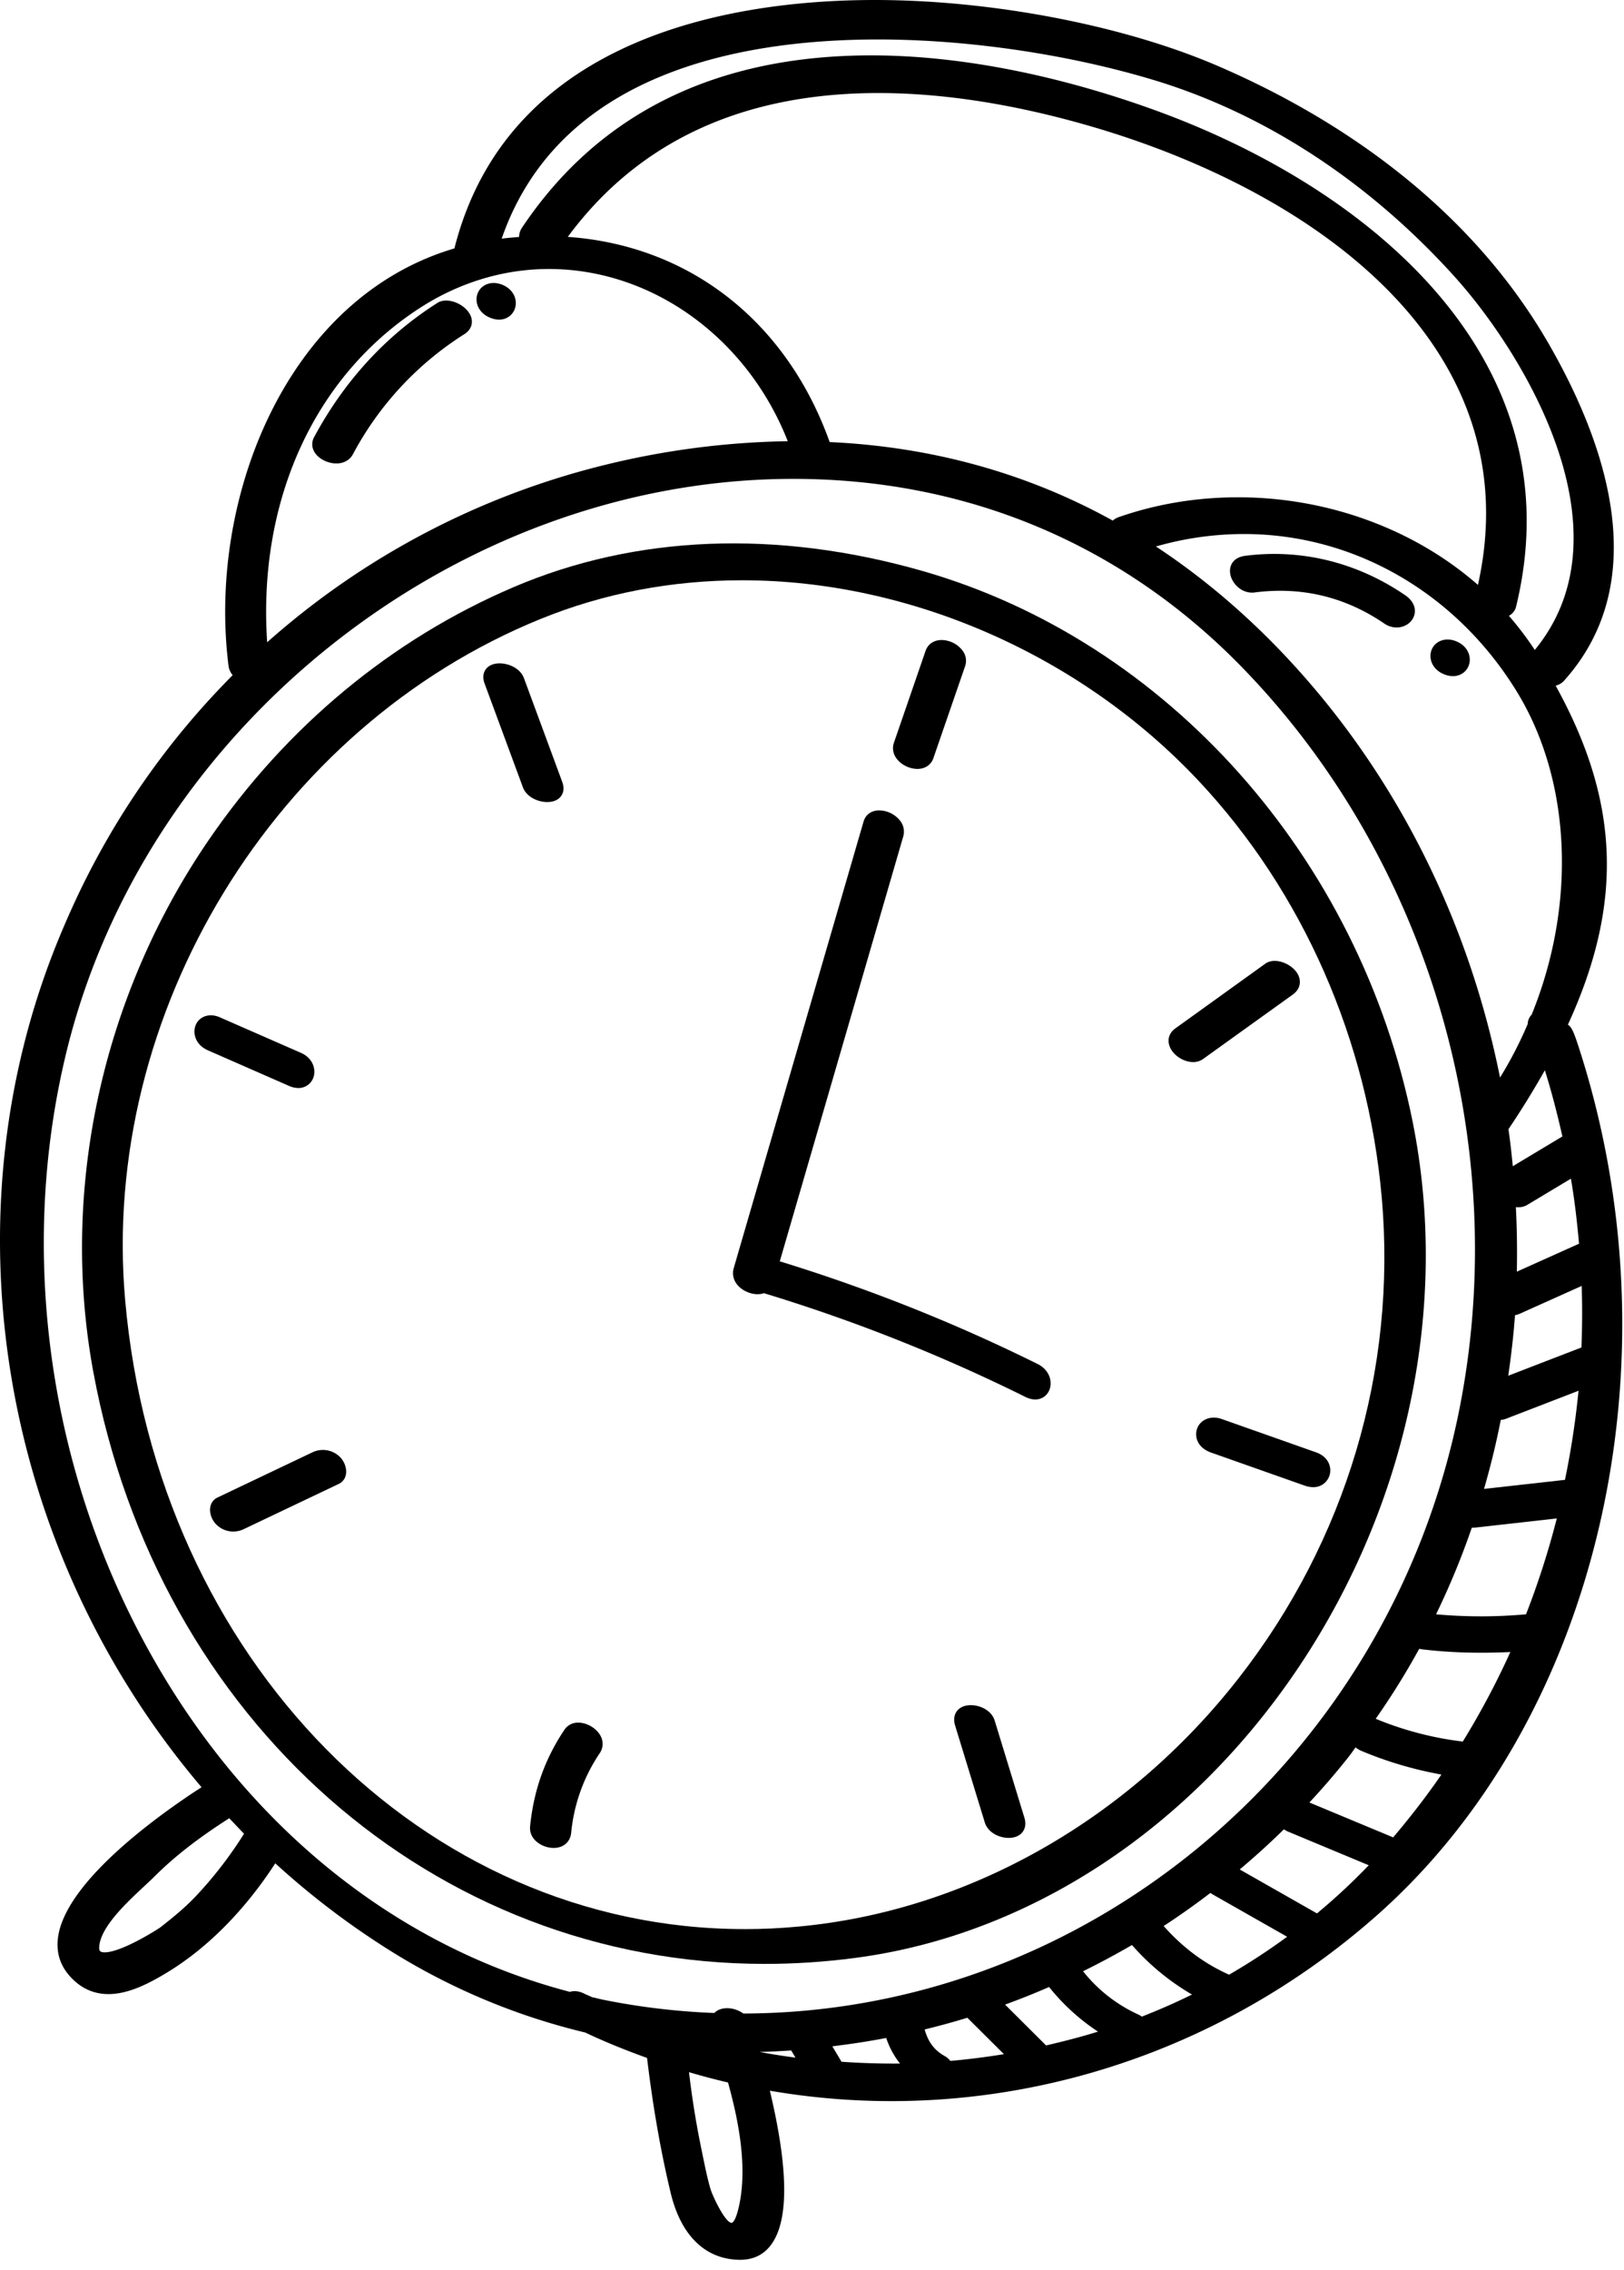
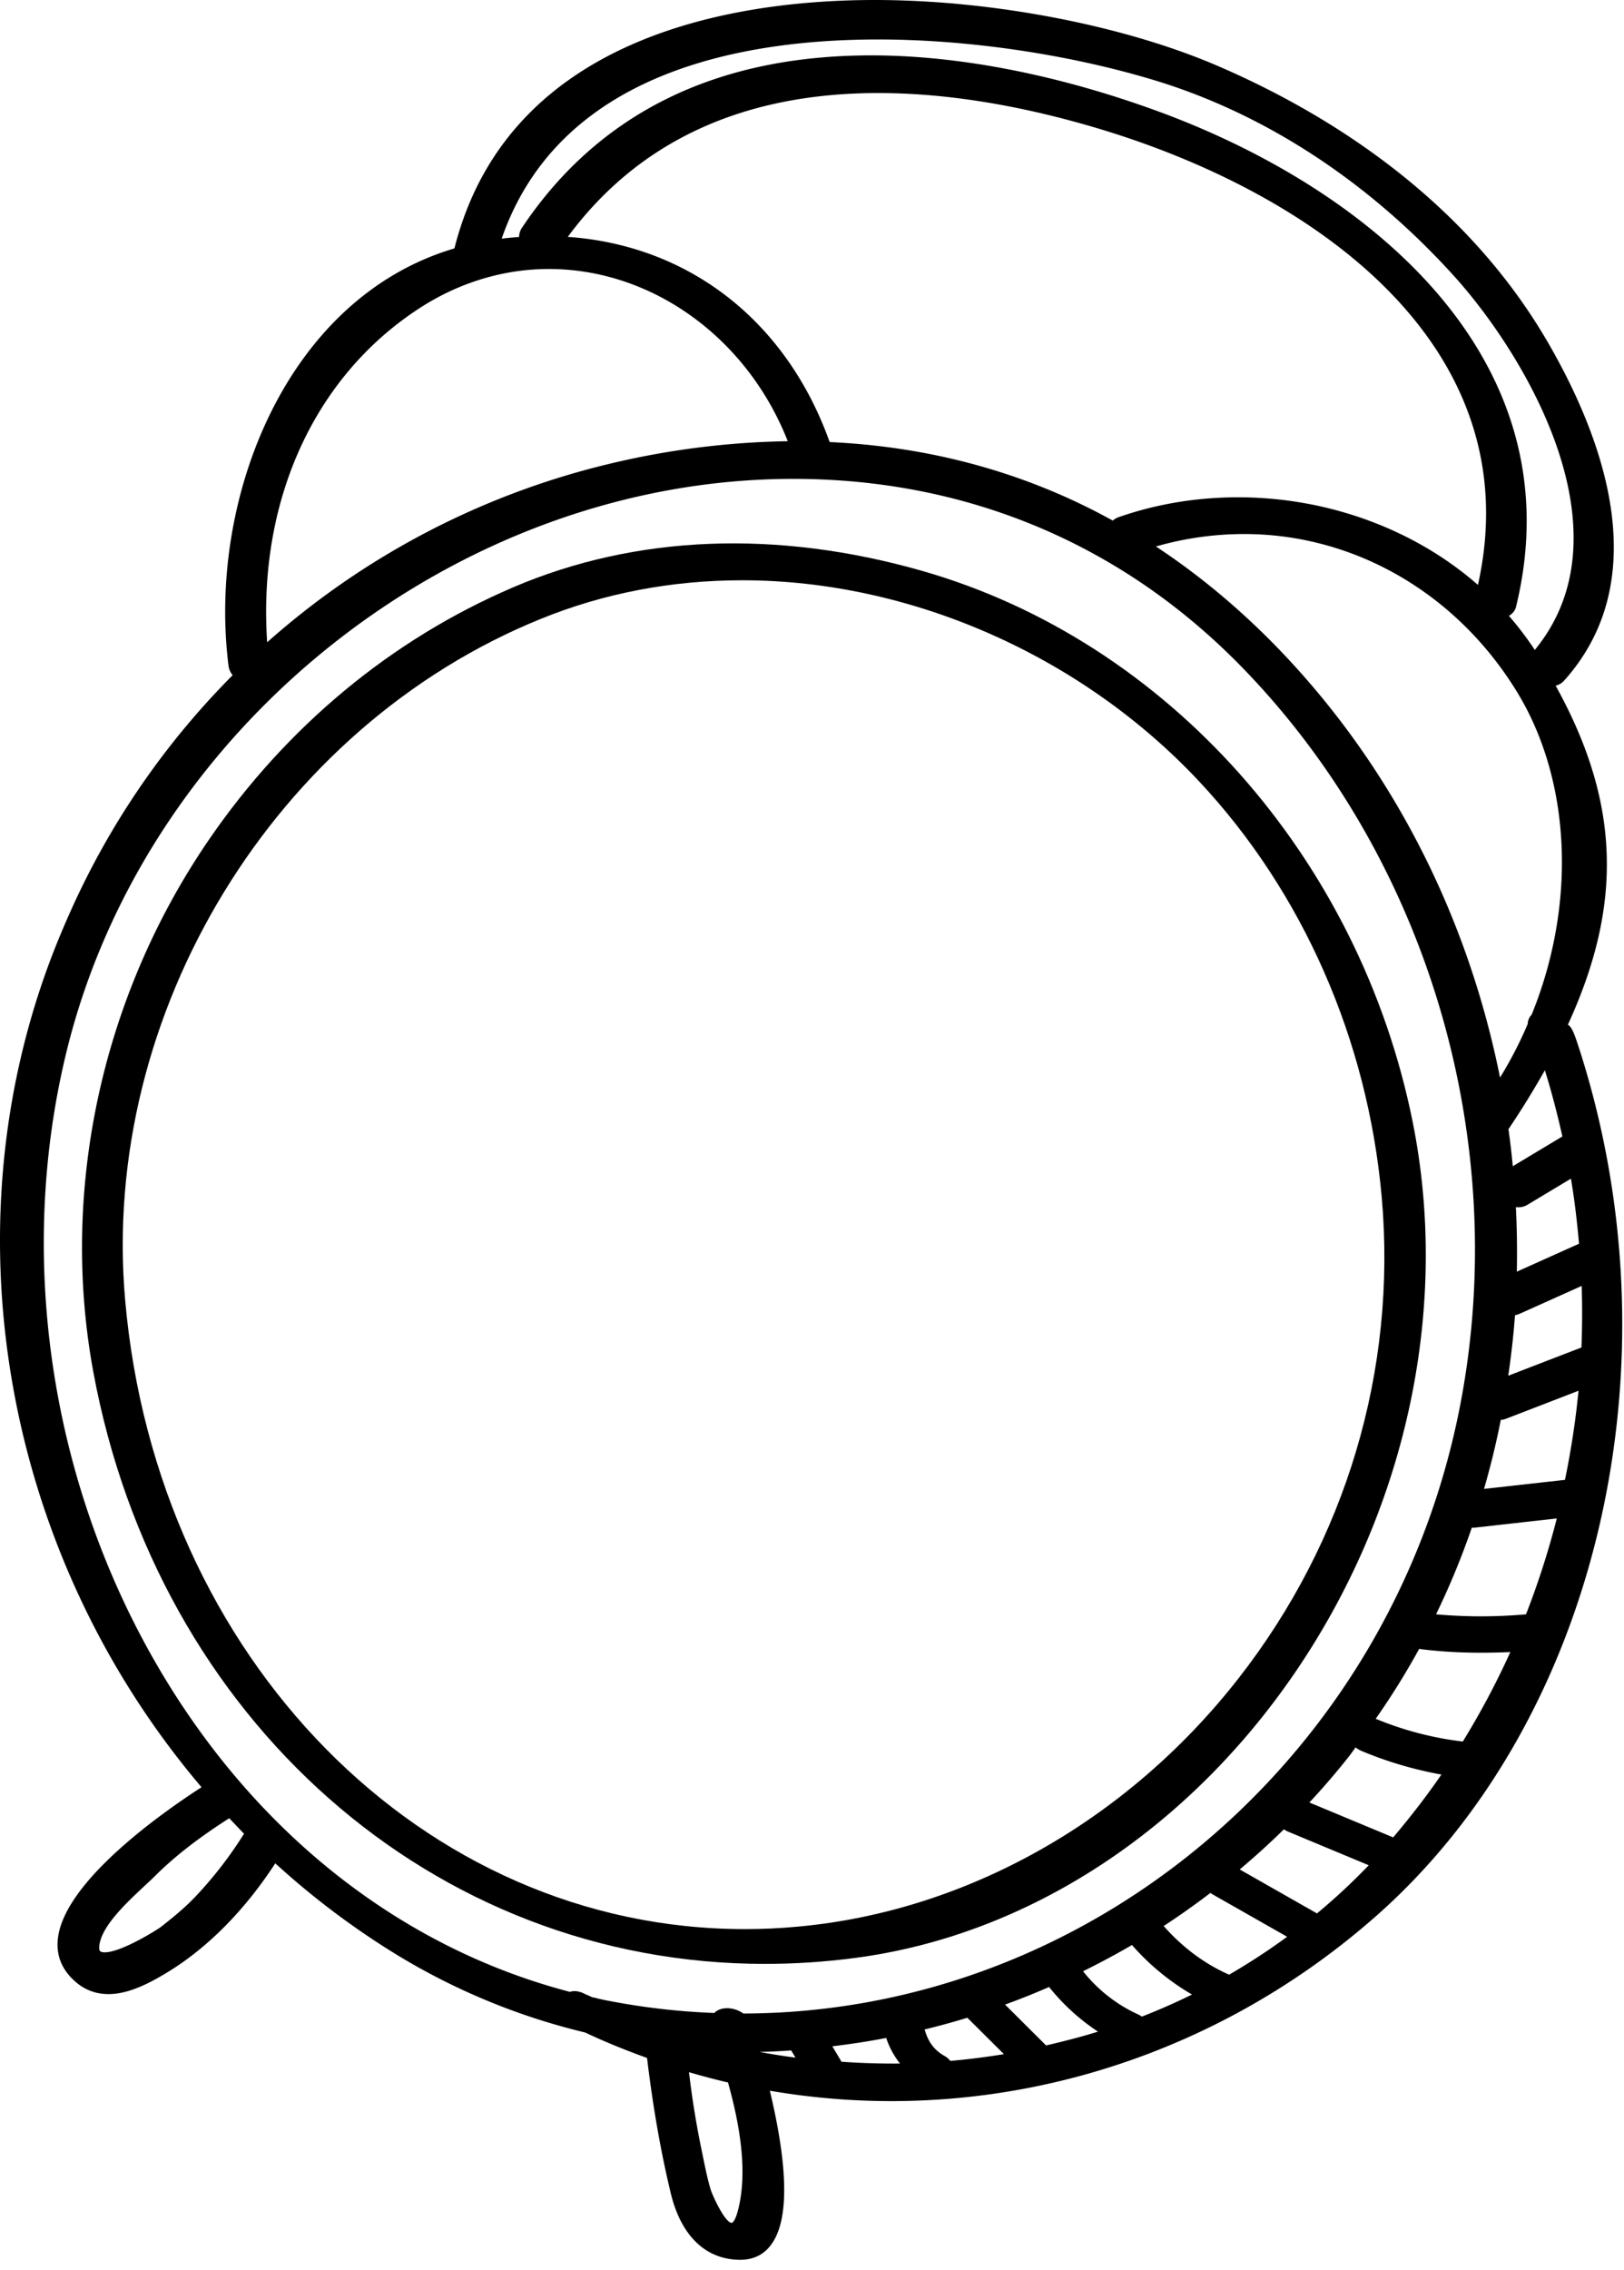
<svg xmlns="http://www.w3.org/2000/svg" width="63" height="88" fill="none">
  <path fill="#000" d="M3.882 75.27c.182-.72 1.073-1.553 1.724-2.159.16-.148.307-.285.43-.41.762-.752 1.673-1.46 2.858-2.216.19.2.379.404.573.6a15.6 15.6 0 0 1-1.847 2.398c-.444.476-.955.884-1.396 1.23-.11.081-1.51.971-2.163.971-.055 0-.15-.007-.186-.055-.015-.021-.057-.107.007-.359m51.174-11.353q.055.013.11.02c1.067.13 2.177.161 3.425.106a31 31 0 0 1-1.845 3.47 12.8 12.8 0 0 1-3.378-.883 29 29 0 0 0 1.688-2.713m-2.727 4.174q.119-.155.23-.314l.025-.04a1 1 0 0 0 .233.139c.986.415 2.027.723 3.1.916-.557.81-1.173 1.611-1.872 2.436l-3.25-1.353a28 28 0 0 0 1.534-1.784m8.064-9.227a32 32 0 0 1-1.194 3.716c-1.17.105-2.337.104-3.49 0a30 30 0 0 0 1.387-3.358q.06.004.126-.003zM37.526 78.22l1.42 1.411a28 28 0 0 1-2.08.262.7.7 0 0 0-.204-.18c-.407-.227-.64-.528-.784-1.009l-.01-.03a29 29 0 0 0 1.658-.454m-3.148.783q.184.548.536.992a29 29 0 0 1-2.274-.07 1 1 0 0 0-.037-.072l-.315-.526c.778-.095 1.453-.2 2.09-.324m12.58-5.623q.05.039.114.075l2.86 1.625a25 25 0 0 1-2.254 1.472l-.028-.015c-.94-.424-1.763-1.035-2.508-1.873a30 30 0 0 0 1.815-1.284M43.913 75.4a9.3 9.3 0 0 0 2.329 1.92c-.613.302-1.253.584-1.944.855a1 1 0 0 0-.143-.082 5.8 5.8 0 0 1-2.14-1.676 31 31 0 0 0 1.898-1.017m-3.215 1.628a8.2 8.2 0 0 0 1.896 1.73c-.606.189-1.259.36-2.013.535L38.99 77.71a29 29 0 0 0 1.71-.684m7.393-4.555c.624-.526 1.19-1.04 1.714-1.557a.8.8 0 0 0 .175.096l3.116 1.298a24 24 0 0 1-2.008 1.867zM28.384 86.171c-.246 0-.726-1.001-.824-1.319-.118-.407-.207-.84-.293-1.262l-.081-.396a34 34 0 0 1-.457-2.864q.746.22 1.513.4c.384 1.387.813 3.361.378 4.987-.097.36-.197.454-.236.454M58.51 53.332c.125-.87.21-1.626.261-2.346a1 1 0 0 0 .19-.06l2.397-1.076c.026.767.023 1.567-.009 2.387q-1.42.546-2.84 1.095m2.727.582a33 33 0 0 1-.526 3.454l-3.14.351c.268-.928.48-1.808.65-2.676a.6.6 0 0 0 .188-.038zm-2.418-30.417c2.326-9.591-5.714-16.22-14.015-19.226-3.838-1.389-7.64-2.124-11-2.124-6.027 0-10.588 2.247-13.553 6.68a.65.65 0 0 0-.113.36q-.356.026-.675.063c2.209-6.37 9.135-7.72 14.605-7.72 3.454 0 7.33.566 10.633 1.555C49.01 4.374 53.05 7 56.386 10.678c2.765 3.048 6.92 9.949 3.153 14.518a12.5 12.5 0 0 0-1.005-1.324.55.55 0 0 0 .285-.375m.598 15.838a.54.54 0 0 0-.153.362 15.4 15.4 0 0 1-1.073 2.075c-1.194-5.95-3.876-11.382-7.773-15.737-1.704-1.907-3.58-3.536-5.576-4.85a12.4 12.4 0 0 1 3.42-.483c4.246 0 8.188 2.259 10.54 6.044 2.144 3.441 2.377 8.262.615 12.59m-.731 5.874a31 31 0 0 0-.168-1.436 34 34 0 0 0 1.412-2.285c.243.775.466 1.62.68 2.566zM34.076 3.607c2.54 0 5.335.44 8.304 1.308 8.616 2.522 17.017 8.503 14.954 17.76-2.465-2.162-5.835-3.397-9.303-3.397-1.607 0-3.166.258-4.63.768a.7.7 0 0 0-.234.135c-3.326-1.84-7.019-2.862-10.982-3.044-1.672-4.68-5.443-7.624-10.159-7.954 2.734-3.701 6.787-5.576 12.05-5.576m27.179 44.607-2.412 1.083c.017-.85.004-1.69-.038-2.5.165.015.31-.01.435-.084l1.701-1.021c.134.785.235 1.616.314 2.522M30.56 17.104a31.7 31.7 0 0 0-7.016.9 30.77 30.77 0 0 0-13.18 6.894c-.367-5.475 1.82-10.292 5.897-12.942 1.534-1 3.273-1.528 5.03-1.528 4.008 0 7.695 2.67 9.269 6.676M28.206 77.85c-.207 0-.382.066-.495.185a27 27 0 0 1-4.305-.512q-.133-.029-.263-.06a1 1 0 0 0-.165-.036q-.076-.036-.153-.07a2 2 0 0 1-.159-.071c-.198-.1-.39-.123-.558-.07-6.73-1.755-12.496-6.395-16.246-13.068C1.887 57.07.687 48.56 2.572 40.804c3.08-12.678 15.206-22.24 28.204-22.24 6.742 0 12.768 2.532 17.424 7.322 7.25 7.458 10.47 18.495 8.403 28.8-2.713 13.518-14.38 23.337-27.766 23.37a1.1 1.1 0 0 0-.631-.207m2.487 1.638.166.279q-.706-.093-1.39-.22c.425-.011.828-.032 1.224-.059m30.492-39.071c-.134-.4-.227-.618-.362-.693 2.156-4.688 2.015-8.646-.475-13.143a.63.63 0 0 0 .325-.19c3.482-3.876 1.61-9.224-.573-13.027-3.343-5.824-8.885-9.111-12.946-10.844C43.506.965 38.442 0 33.938 0c-5.188 0-14.193 1.253-16.31 9.63-6.524 1.925-9.579 9.71-8.763 16.177q.024.2.161.367a30.8 30.8 0 0 0-6.13 8.8q-.322.698-.615 1.41C-2.17 47.213.007 60.1 7.818 69.283c-1.515.978-5.438 3.72-5.582 5.97-.041.619.2 1.153.714 1.59.36.307.785.46 1.257.46.78 0 1.575-.415 2.252-.823 1.572-.948 3.029-2.414 4.22-4.247a31 31 0 0 0 4.63 3.494 25.4 25.4 0 0 0 7.392 3.065c.705.334 1.47.65 2.4.986.23 1.91.531 3.627.92 5.245.396 1.636 1.334 2.553 2.646 2.58h.042c.52 0 .931-.2 1.218-.603.68-.941.657-2.943-.062-5.952 1.553.268 3.137.403 4.715.403 6.892 0 13.58-2.557 18.835-7.202 8.637-7.639 11.831-21.55 7.77-33.834" />
  <path fill="#000" d="M28.886 74.783C16.409 74.783 6.078 64.3 4.855 50.4 3.877 39.283 10.66 28.174 20.982 23.99c2.443-.992 5.071-1.495 7.812-1.495 6.517 0 13.14 2.91 17.711 7.782 4.037 4.303 6.557 10.04 7.098 16.15.587 6.679-1.386 13.298-5.558 18.637-4.303 5.505-10.52 9.013-17.054 9.62-.7.067-1.408.1-2.105.1m4.262 1.12c6.747-.876 13.038-5.002 17.26-11.317 4.214-6.31 5.817-13.993 4.397-21.081-2.059-10.266-9.526-18.655-19.027-21.374-5.637-1.61-11.113-1.398-15.862.632-4.72 2.016-8.805 5.402-11.813 9.79-4.15 6.053-5.784 13.568-4.486 20.616 2.494 13.52 13.21 22.962 26.059 22.962 1.149 0 2.316-.076 3.472-.228" />
-   <path fill="#000" d="M40.253 52.877a66.4 66.4 0 0 0-10.003-3.98l4.788-16.465a.68.68 0 0 0-.1-.59 1.06 1.06 0 0 0-.83-.427c-.301 0-.53.163-.608.435l-5.038 17.317c-.057.2-.022.41.102.588.223.322.725.502 1.069.376a66 66 0 0 1 10.145 4.022q.2.098.382.099c.29 0 .523-.195.584-.483.06-.294-.07-.683-.491-.892M50.154 38.553c.229-.164.319-.402.247-.655-.14-.484-.907-.834-1.316-.54l-3.482 2.503c-.228.162-.32.402-.246.651.101.359.527.66.93.66a.65.65 0 0 0 .383-.118zM35.59 29.808c.299 0 .532-.159.62-.42l1.227-3.555a.65.65 0 0 0-.077-.585 1.04 1.04 0 0 0-.833-.437c-.298 0-.531.158-.621.42l-1.225 3.554a.65.65 0 0 0 .076.587c.167.256.51.436.834.436M21.228 31.092c.252 0 .449-.09.554-.255.065-.1.123-.275.028-.529l-1.485-4.02c-.139-.375-.58-.572-.943-.572-.253 0-.45.092-.554.255-.065.102-.123.276-.028.53l1.485 4.019c.137.375.579.572.943.572M11.57 42.178a.61.61 0 0 0 .614-.511c.053-.29-.084-.666-.513-.854l-3.145-1.377c-.454-.201-.894.012-.972.43-.055.289.085.665.514.852l3.144 1.378a.9.9 0 0 0 .357.082M46.41 55.505c-.04.264.08.63.569.804l3.642 1.285a1 1 0 0 0 .312.057.65.65 0 0 0 .666-.555c.04-.262-.08-.63-.545-.795l-3.666-1.294c-.475-.164-.915.075-.979.498M38.587 66.701c-.12-.393-.557-.599-.927-.599-.246 0-.444.09-.554.252-.069.103-.132.276-.055.535l1.153 3.762c.121.391.557.597.926.597.247 0 .445-.09.555-.252.069-.1.134-.276.054-.534zM22.433 66.78a.62.62 0 0 0-.533.27c-.76 1.129-1.197 2.356-1.336 3.751a.66.66 0 0 0 .16.5c.173.204.467.336.754.336.378 0 .646-.233.68-.59a6.65 6.65 0 0 1 1.102-3.075.64.64 0 0 0 .05-.656c-.149-.304-.525-.537-.877-.537M12.128 56.297l-3.69 1.755a.5.5 0 0 0-.282.385c-.04.255.09.518.227.653a.93.93 0 0 0 1.065.192l3.69-1.755a.5.5 0 0 0 .284-.383c.04-.254-.09-.52-.228-.657a.94.94 0 0 0-1.066-.19M48.304 21.547c-.457.06-.604.361-.588.624.022.407.437.863.956.796 1.813-.235 3.509.169 5.024 1.202a.85.85 0 0 0 .482.156c.328 0 .61-.199.689-.487.075-.275-.056-.561-.353-.762-1.863-1.275-4.036-1.81-6.21-1.529M56.477 24.855c-.457-.183-.906.045-.976.466-.048.287.097.653.532.823a.9.9 0 0 0 .334.067c.325 0 .59-.219.642-.532.047-.287-.098-.654-.532-.824M19.471 11.033c-.464-.181-.906.048-.976.467-.048.287.098.652.532.822.113.045.227.069.334.069.325 0 .588-.22.64-.534.05-.287-.097-.653-.53-.824M16.968 11.743c-1.996 1.268-3.606 3.017-4.782 5.202a.57.57 0 0 0 0 .557c.146.269.51.464.865.464.284 0 .517-.13.638-.354a12.4 12.4 0 0 1 4.328-4.66c.234-.15.333-.378.27-.624-.124-.483-.893-.857-1.32-.585" />
</svg>